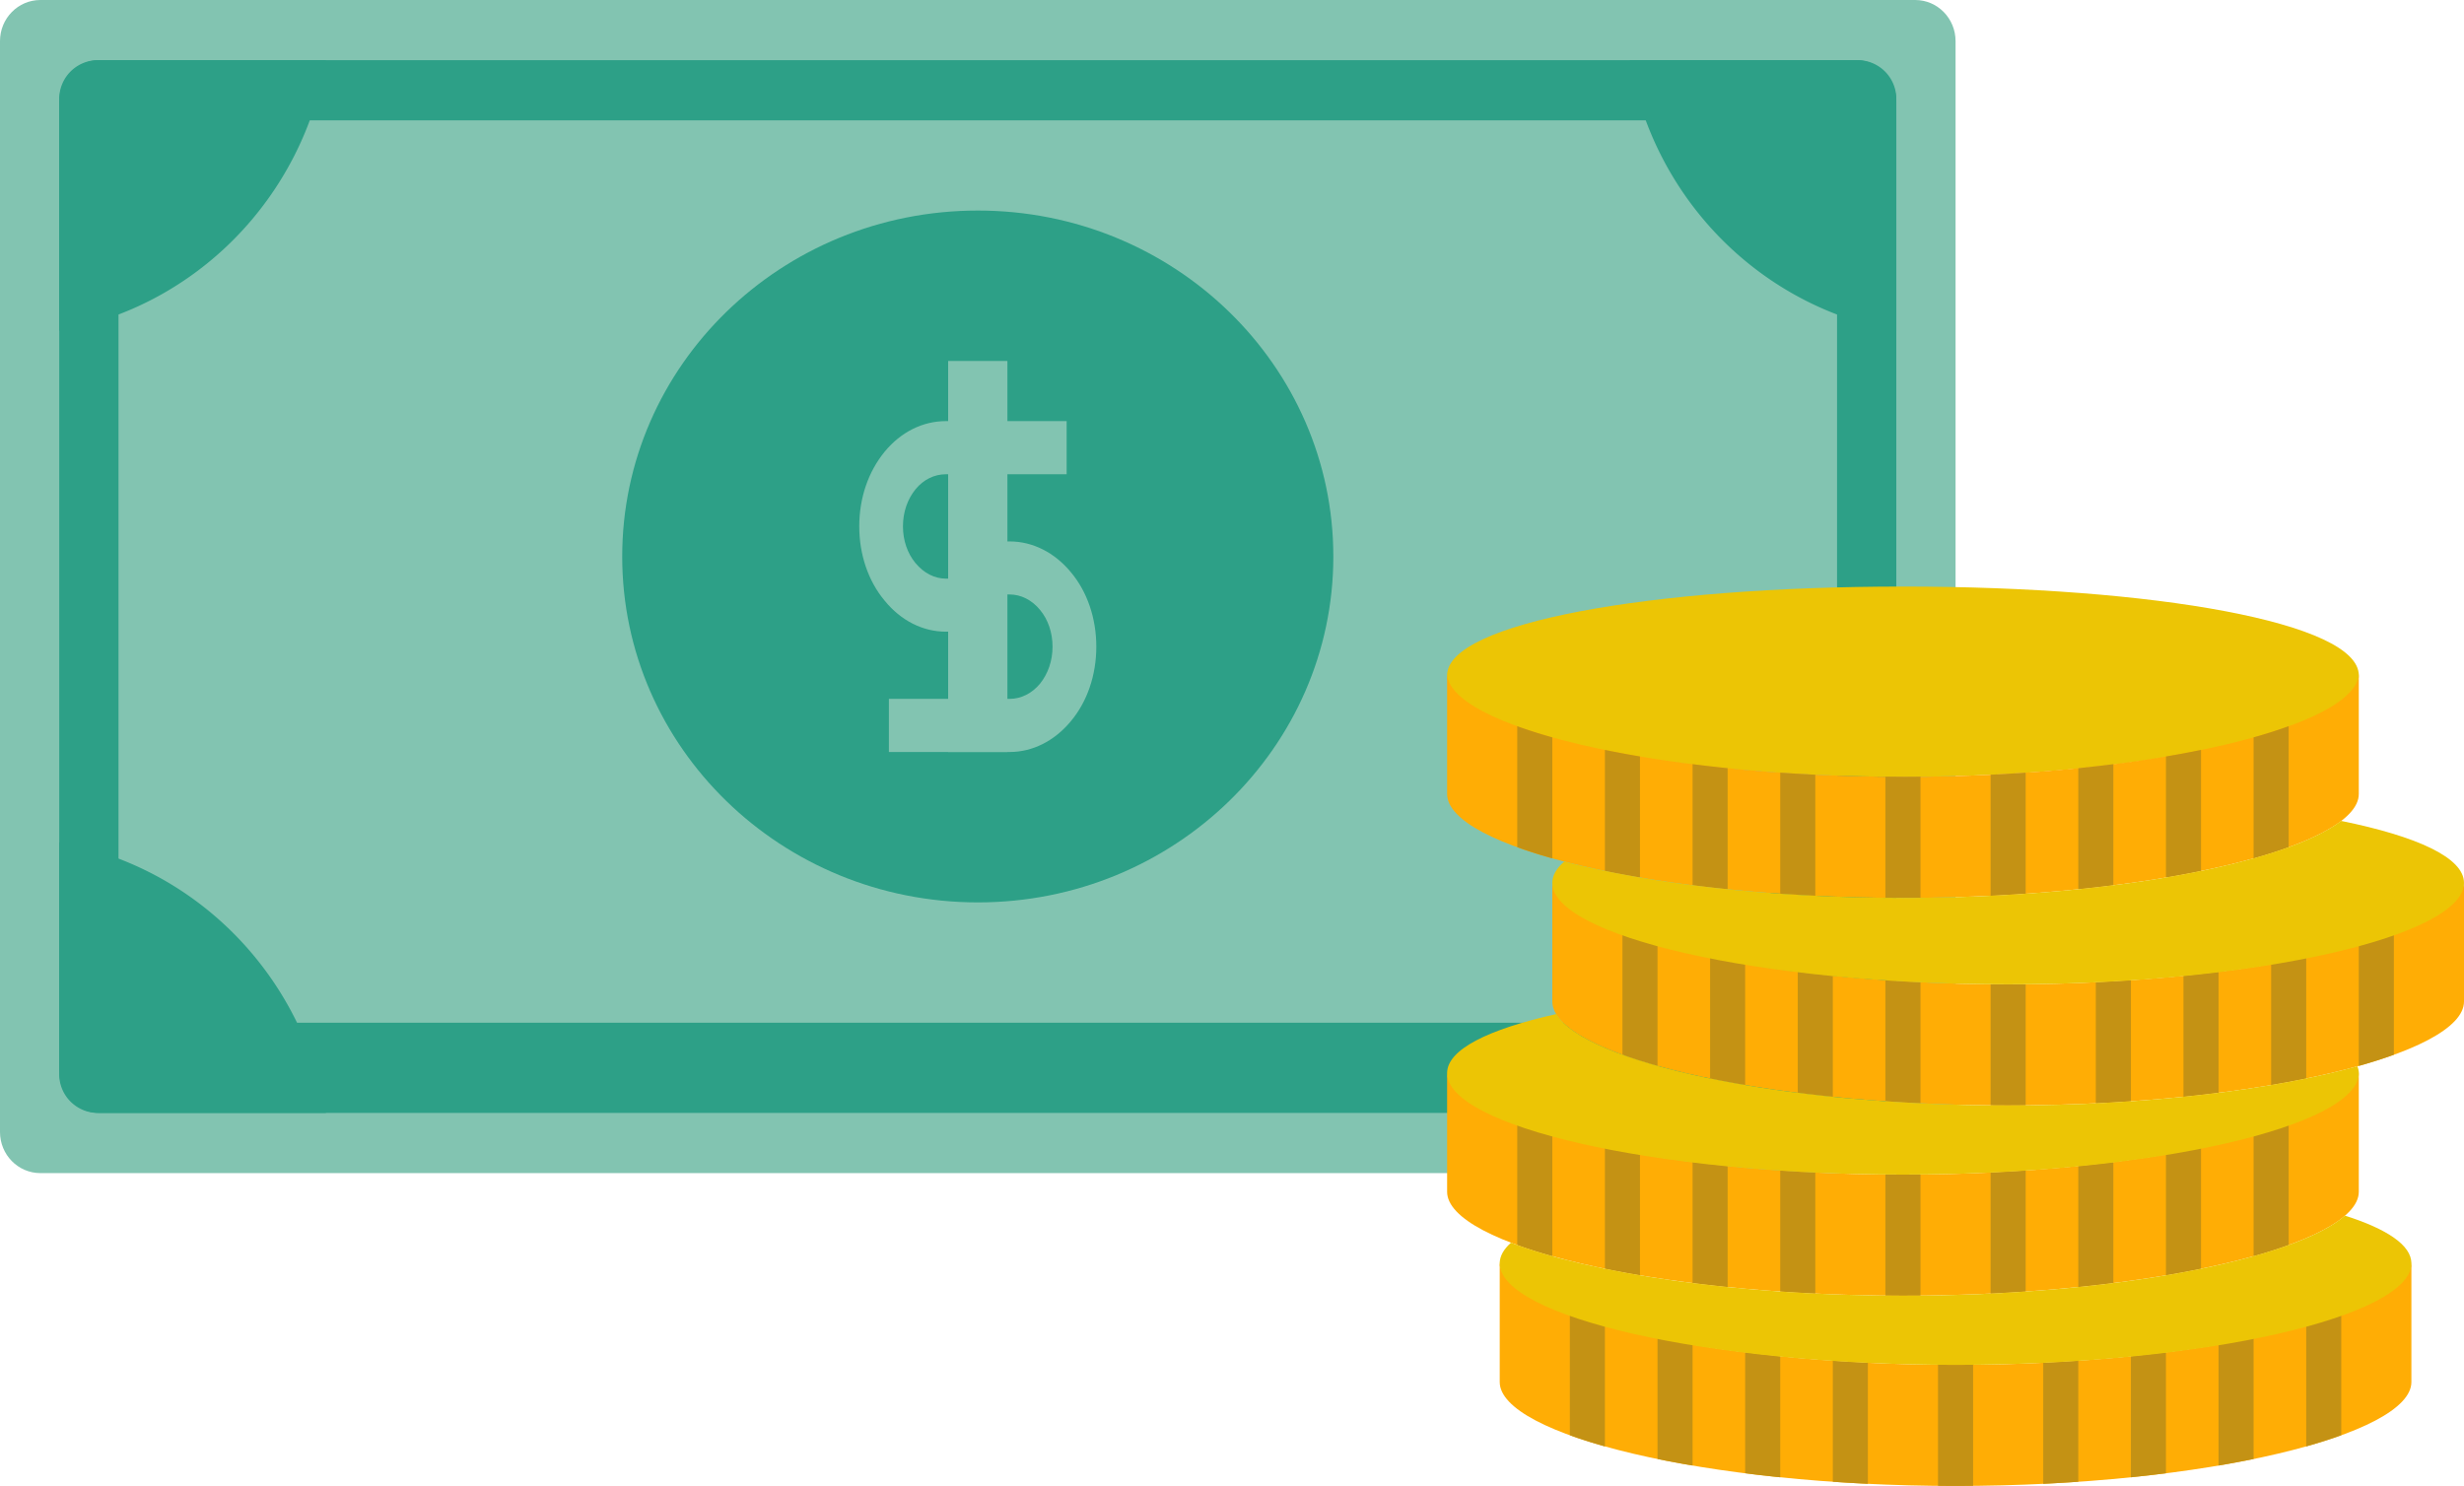
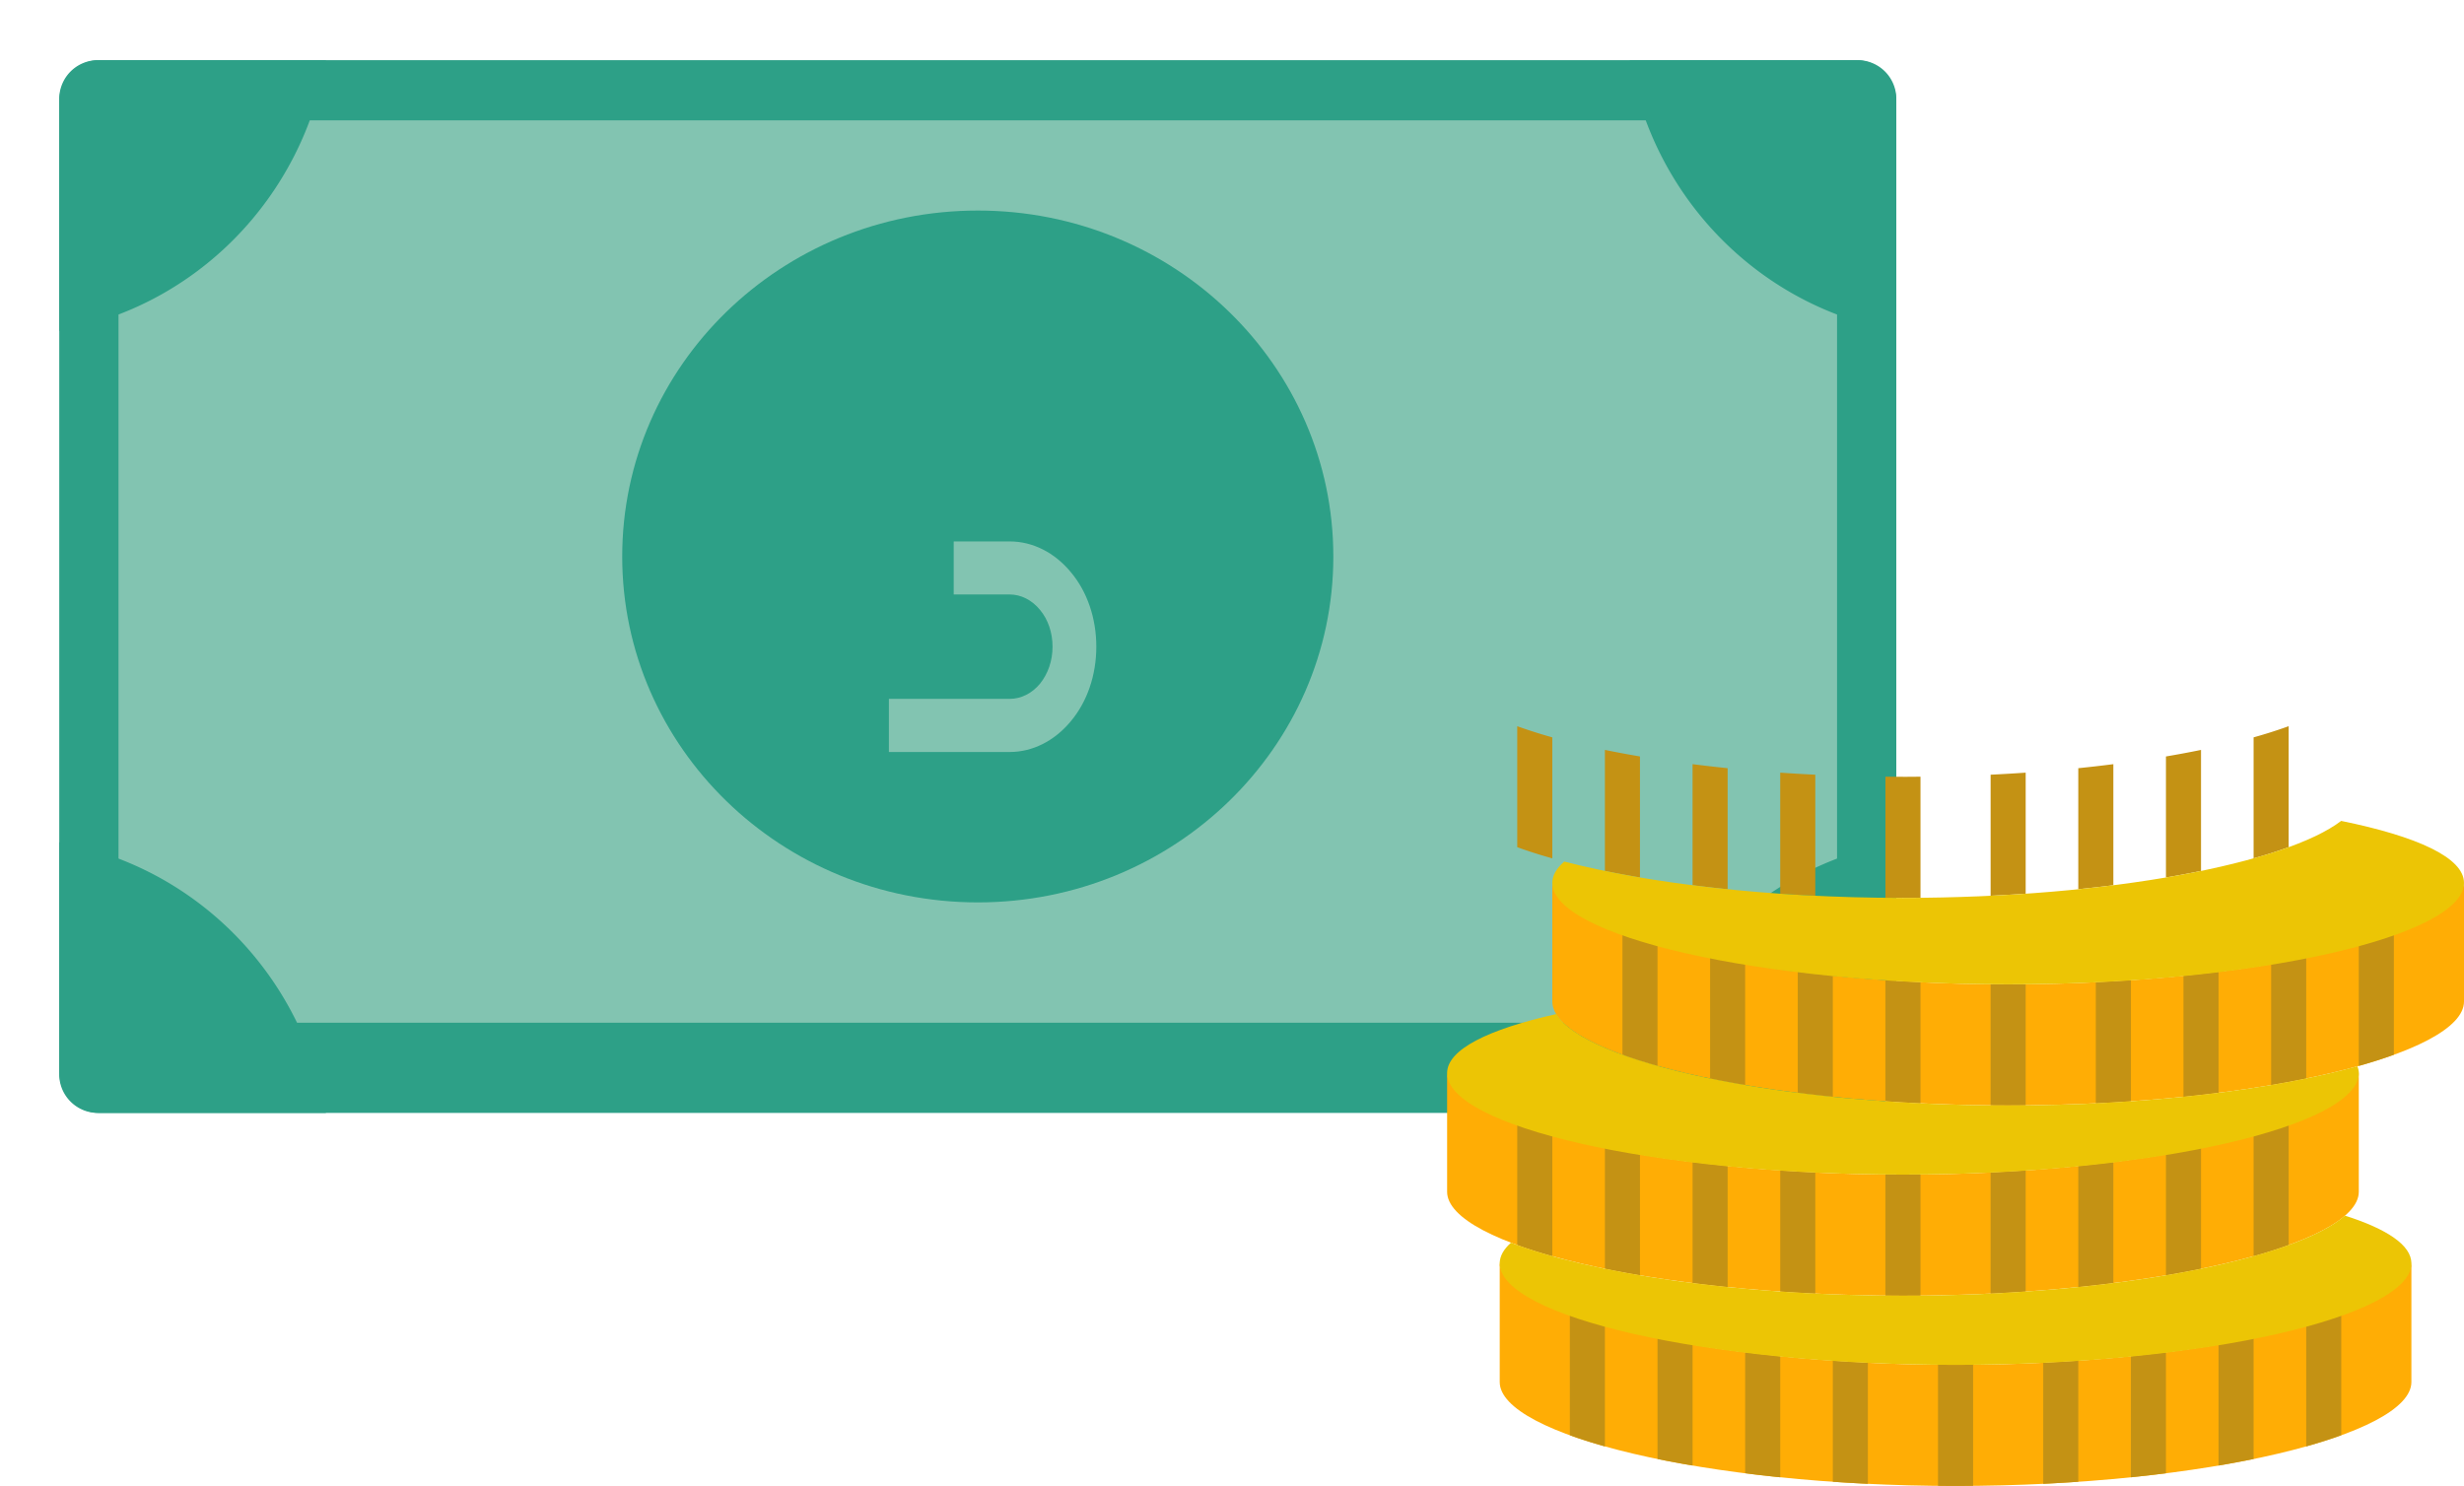
<svg xmlns="http://www.w3.org/2000/svg" width="126" height="76">
  <g fill="none" fill-rule="evenodd">
-     <path fill="#82C4B1" d="M2.066 60h95.868c1.143 0 2.066-.94 2.066-2.103V2.103C100 .94 99.077 0 97.934 0H2.066C.923 0 0 .94 0 2.103v55.794C0 59.06.923 60 2.066 60" />
    <path fill="#2DA087" d="M3.03 54.818c0 1.164.925 2.105 2.065 2.105h89.81c1.14 0 2.065-.941 2.065-2.105V5.182c0-1.162-.925-2.105-2.065-2.105H5.095c-1.14 0-2.065.943-2.065 2.105v49.636z" />
    <path fill="#82C4B1" d="M93.94 8.205v42.052a2.058 2.058 0 0 1-2.07 2.05H8.13a2.06 2.06 0 0 1-2.07-2.05V8.205c0-1.132.93-2.051 2.07-2.051h83.74a2.06 2.06 0 0 1 2.07 2.05" />
    <path fill="#2DA087" d="M31.818 28.466c0-9.773 8.137-17.697 18.188-17.697 10.033 0 18.176 7.924 18.176 17.697 0 9.76-8.143 17.688-18.176 17.688-10.05 0-18.188-7.928-18.188-17.688" />
-     <path fill="#82C4B1" d="M51.228 32.308h-2.856c-1.183 0-2.302-.563-3.135-1.587-.837-1.001-1.298-2.357-1.298-3.8 0-1.45.461-2.795 1.302-3.821.824-.999 1.937-1.562 3.131-1.562h6.173v2.718h-6.173c-.596 0-1.145.273-1.548.76-.42.512-.65 1.183-.65 1.905 0 .716.229 1.382.64 1.876.427.515.976.798 1.558.798h2.856v2.713z" />
    <path fill="#82C4B1" d="M51.626 38.462h-6.171v-2.717h6.171c.581 0 1.14-.274 1.557-.778.407-.503.64-1.171.64-1.893 0-.716-.23-1.387-.636-1.876-.421-.515-.98-.793-1.56-.793h-2.858v-2.713h2.857c1.181 0 2.299.563 3.136 1.576.837.996 1.299 2.357 1.299 3.806 0 1.449-.46 2.811-1.304 3.816-.84 1.013-1.959 1.572-3.13 1.572" />
-     <path fill="#82C4B1" d="M48.485 38.462h3.03v-20h-3.03z" />
    <path fill="#2DA087" d="M96.97 16.923V5.051a1.977 1.977 0 0 0-1.977-1.974h-11.66c1.208 7.074 6.672 12.62 13.637 13.846M3.03 43.077V54.95c0 1.09.886 1.972 1.977 1.972h11.66c-1.202-7.076-6.67-12.615-13.637-13.846m0-26.153c6.964-1.226 12.425-6.772 13.637-13.846H5.007A1.977 1.977 0 0 0 3.03 5.05v11.872zm80.303 40h11.66a1.974 1.974 0 0 0 1.977-1.972V43.077c-6.965 1.23-12.435 6.768-13.637 13.846" />
    <g fill-rule="nonzero">
      <path fill="#FFAD05" d="M100 69.808c-12.874 0-23.31-2.62-23.31-5.308v6.189C76.697 73.374 87.13 76 100 76s23.303-2.626 23.31-5.311V64.5c0 2.687-10.436 5.308-23.31 5.308" />
      <path fill="#FFAD05" d="M97.31 60.077c-12.873 0-23.31-2.62-23.31-5.308v6.189c.007 2.686 10.44 5.311 23.31 5.311s23.304-2.625 23.31-5.311v-6.189c0 2.688-10.436 5.308-23.31 5.308" />
      <path fill="#FFAD05" d="M102.69 50.346c-12.874 0-23.31-2.62-23.31-5.308v6.19c.006 2.685 10.44 5.31 23.31 5.31s23.303-2.625 23.31-5.31v-6.19c0 2.688-10.437 5.308-23.31 5.308" />
-       <path fill="#ECC505" d="M120.62 34.538c0 2.687-10.436 5.193-23.31 5.193-12.873 0-23.31-2.506-23.31-5.193S84.437 30 97.31 30c12.874 0 23.31 1.85 23.31 4.538" />
-       <path fill="#FFAD05" d="M97.31 39.73C84.437 39.73 74 37.11 74 34.424v6.189c.007 2.686 10.44 5.311 23.31 5.311s23.304-2.625 23.31-5.311v-6.189c0 2.688-10.436 5.308-23.31 5.308" />
      <path fill="#C49214" d="M77.586 37.142v6.188c.545.198 1.142.39 1.793.572v-6.189a25.403 25.403 0 0 1-1.793-.57m37.655.57v6.189a24.85 24.85 0 0 0 1.793-.572v-6.188a24.95 24.95 0 0 1-1.793.571m-33.172.642v6.19c.574.117 1.172.229 1.793.334v-6.19a53.085 53.085 0 0 1-1.793-.334m28.69.335v6.19c.62-.106 1.219-.218 1.793-.335v-6.19c-.574.118-1.172.23-1.793.335m-24.207.394v6.19c.584.075 1.18.144 1.793.206v-6.19a74.434 74.434 0 0 1-1.793-.206m19.724.206v6.19a79.207 79.207 0 0 0 1.793-.204v-6.192c-.585.075-1.18.144-1.793.206m-15.242.228v6.191c.59.04 1.187.077 1.794.106v-6.192a85.819 85.819 0 0 1-1.794-.105m10.759.105v6.192a82.456 82.456 0 0 0 1.793-.106v-6.191c-.589.04-1.186.076-1.793.105m-4.483.107c-.3 0-.599-.002-.896-.005v6.193c.297.002.596.005.896.005.3 0 .6-.003.897-.005v-6.193c-.298.003-.596.006-.897.006m-14.344 8.027v6.188c.545.198 1.142.389 1.793.571v-6.189a25.403 25.403 0 0 1-1.793-.57m37.654.57v6.19a25.227 25.227 0 0 0 1.794-.572v-6.188a24.95 24.95 0 0 1-1.793.57m-33.173.642v6.19c.574.118 1.172.23 1.793.335v-6.19a53.085 53.085 0 0 1-1.793-.334m28.69.334v6.19c.621-.106 1.22-.217 1.793-.335v-6.19c-.574.118-1.172.23-1.793.335m-24.207.395v6.19c.585.075 1.18.144 1.793.206v-6.19a79.207 79.207 0 0 1-1.793-.206m19.724.205v6.191a79.206 79.206 0 0 0 1.793-.205V49.7a67.02 67.02 0 0 1-1.793.204m-15.241.229v6.191c.589.041 1.186.077 1.793.107v-6.193a85.819 85.819 0 0 1-1.793-.105m10.758.105v6.193c.607-.03 1.204-.066 1.794-.107v-6.191c-.59.04-1.187.076-1.794.105m-4.482.108c-.3 0-.6-.003-.897-.005v6.192a100.362 100.362 0 0 0 1.793 0v-6.192c-.297.002-.596.005-.896.005m-25.104 7.143v6.187a24.85 24.85 0 0 0 1.793.572v-6.189a25.403 25.403 0 0 1-1.793-.57m37.655.571v6.188a24.362 24.362 0 0 0 1.793-.572V57.49a24.95 24.95 0 0 1-1.793.57m-33.172.641v6.19c.574.118 1.172.23 1.793.334v-6.19a53.085 53.085 0 0 1-1.793-.334m28.69.335v6.19c.62-.106 1.219-.217 1.793-.335v-6.19c-.574.118-1.172.23-1.793.335m-24.207.395v6.19c.584.075 1.18.144 1.793.206v-6.19a79.207 79.207 0 0 1-1.793-.206m19.724.205v6.19a79.207 79.207 0 0 0 1.793-.204v-6.19c-.585.073-1.18.142-1.793.204m-15.242.228v6.191c.59.04 1.187.077 1.794.106V59.97a85.819 85.819 0 0 1-1.794-.105m10.759.104v6.192a82.456 82.456 0 0 0 1.793-.106v-6.191c-.589.04-1.186.076-1.793.105m-4.483.108c-.3 0-.599-.003-.896-.005v6.192a100.366 100.366 0 0 0 1.793 0v-6.192c-.298.002-.596.005-.897.005M80.276 67.22v6.187c.545.198 1.142.389 1.793.572v-6.19a25.403 25.403 0 0 1-1.793-.57m37.655.571v6.189c.65-.183 1.248-.374 1.793-.572V67.22a24.95 24.95 0 0 1-1.793.57m-33.172.642v6.19c.573.117 1.171.229 1.793.334v-6.19a53.085 53.085 0 0 1-1.793-.334m28.689.335v6.19a55.96 55.96 0 0 0 1.793-.335v-6.19a50.91 50.91 0 0 1-1.793.335m-24.207.395v6.19c.585.075 1.181.144 1.793.206v-6.19a79.206 79.206 0 0 1-1.793-.206m19.725.204v6.192a79.207 79.207 0 0 0 1.793-.206v-6.19a67.97 67.97 0 0 1-1.793.204m-15.242.228v6.192c.59.04 1.186.077 1.793.106V69.7a85.819 85.819 0 0 1-1.793-.106m10.759.106v6.192a89.29 89.29 0 0 0 1.793-.106v-6.192c-.59.041-1.186.077-1.793.106m-4.483.108c-.3 0-.599-.003-.897-.006v6.193c.298.002.597.005.897.005.3 0 .599-.003.897-.005v-6.193a89.01 89.01 0 0 1-.897.006" />
      <path fill="#ECC505" d="M119.914 62.175c-2.546 2.21-11.699 4.094-22.604 4.094-8.526 0-15.979-1.152-20.043-2.711-.374.334-.577.688-.577 1.057 0 2.687 10.436 5.193 23.31 5.193 12.874 0 23.31-2.506 23.31-5.193 0-.926-1.241-1.754-3.396-2.44m-17.224-5.637c-11.846 0-21.622-2.224-23.108-4.673-3.478.778-5.582 1.813-5.582 3.02 0 2.686 10.437 5.192 23.31 5.192 12.874 0 23.31-2.506 23.31-5.193 0-.118-.026-.234-.067-.35-4.275 1.188-10.69 2.004-17.863 2.004m17.028-14.552c-2.79 2.14-11.762 3.937-22.408 3.937-6.874 0-13.053-.75-17.32-1.858-.395.345-.61.708-.61 1.088 0 2.688 10.436 5.193 23.31 5.193 12.873 0 23.31-2.505 23.31-5.193 0-1.284-2.388-2.376-6.282-3.167" />
    </g>
  </g>
</svg>